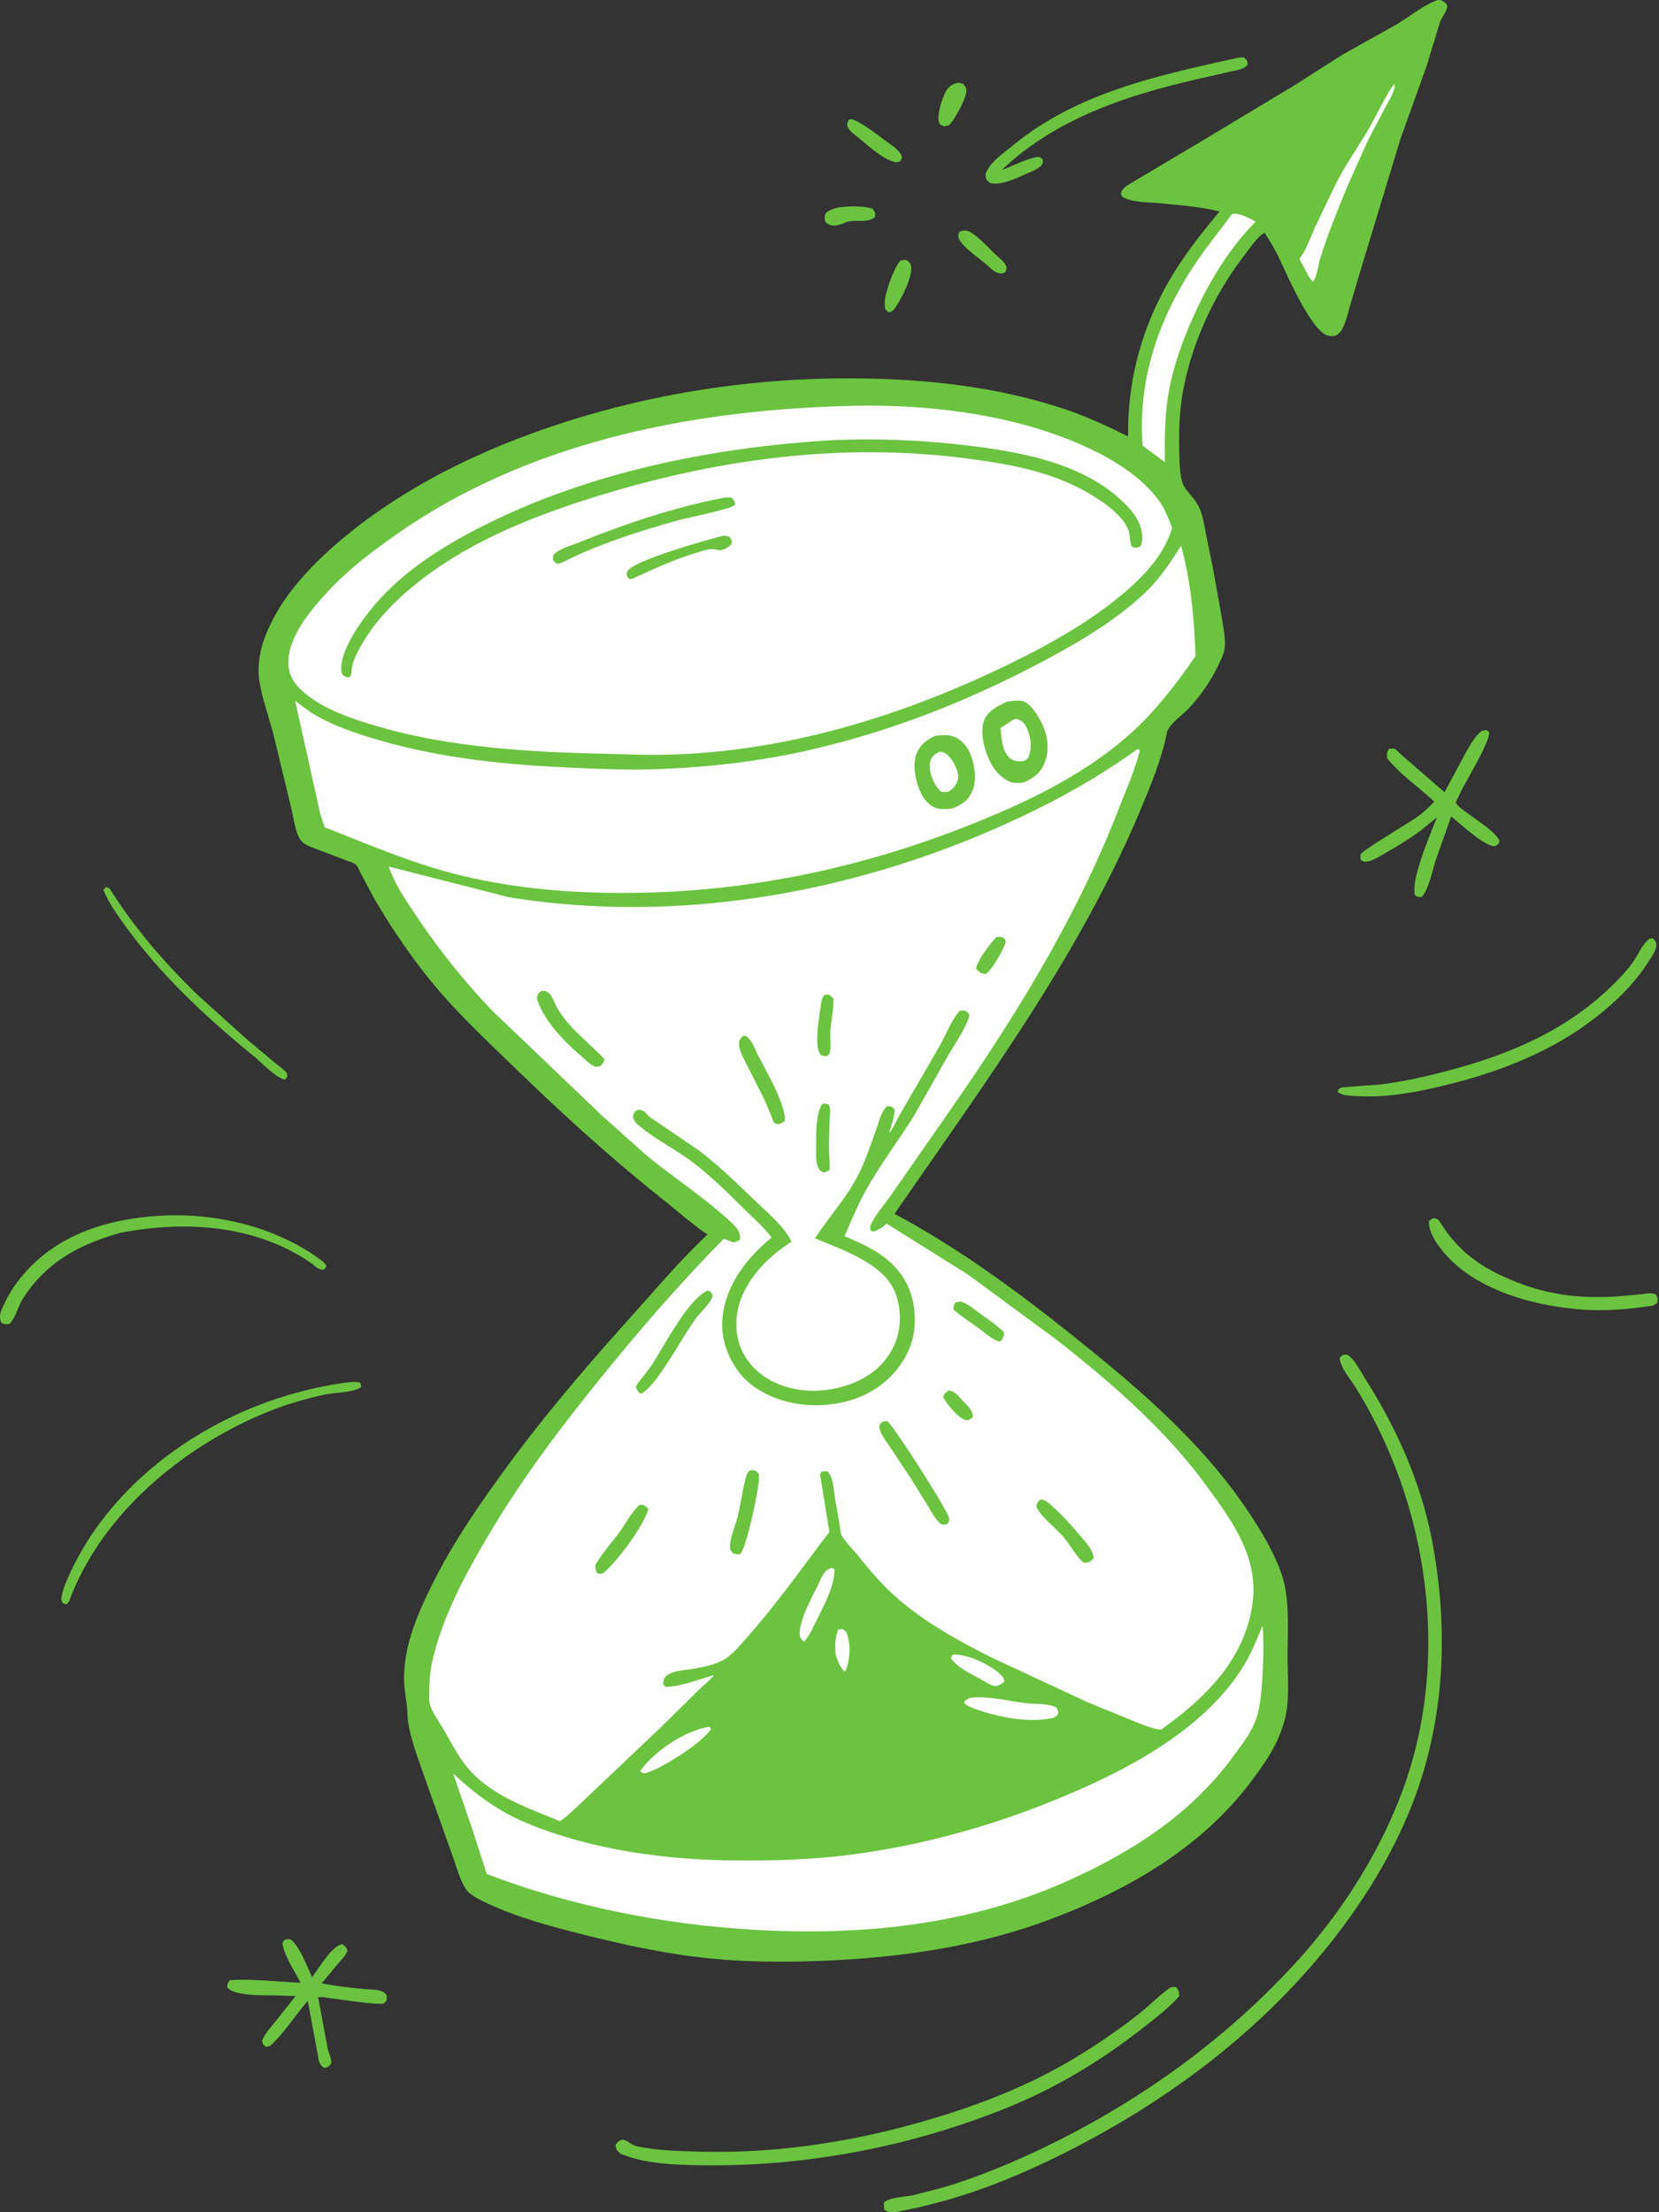
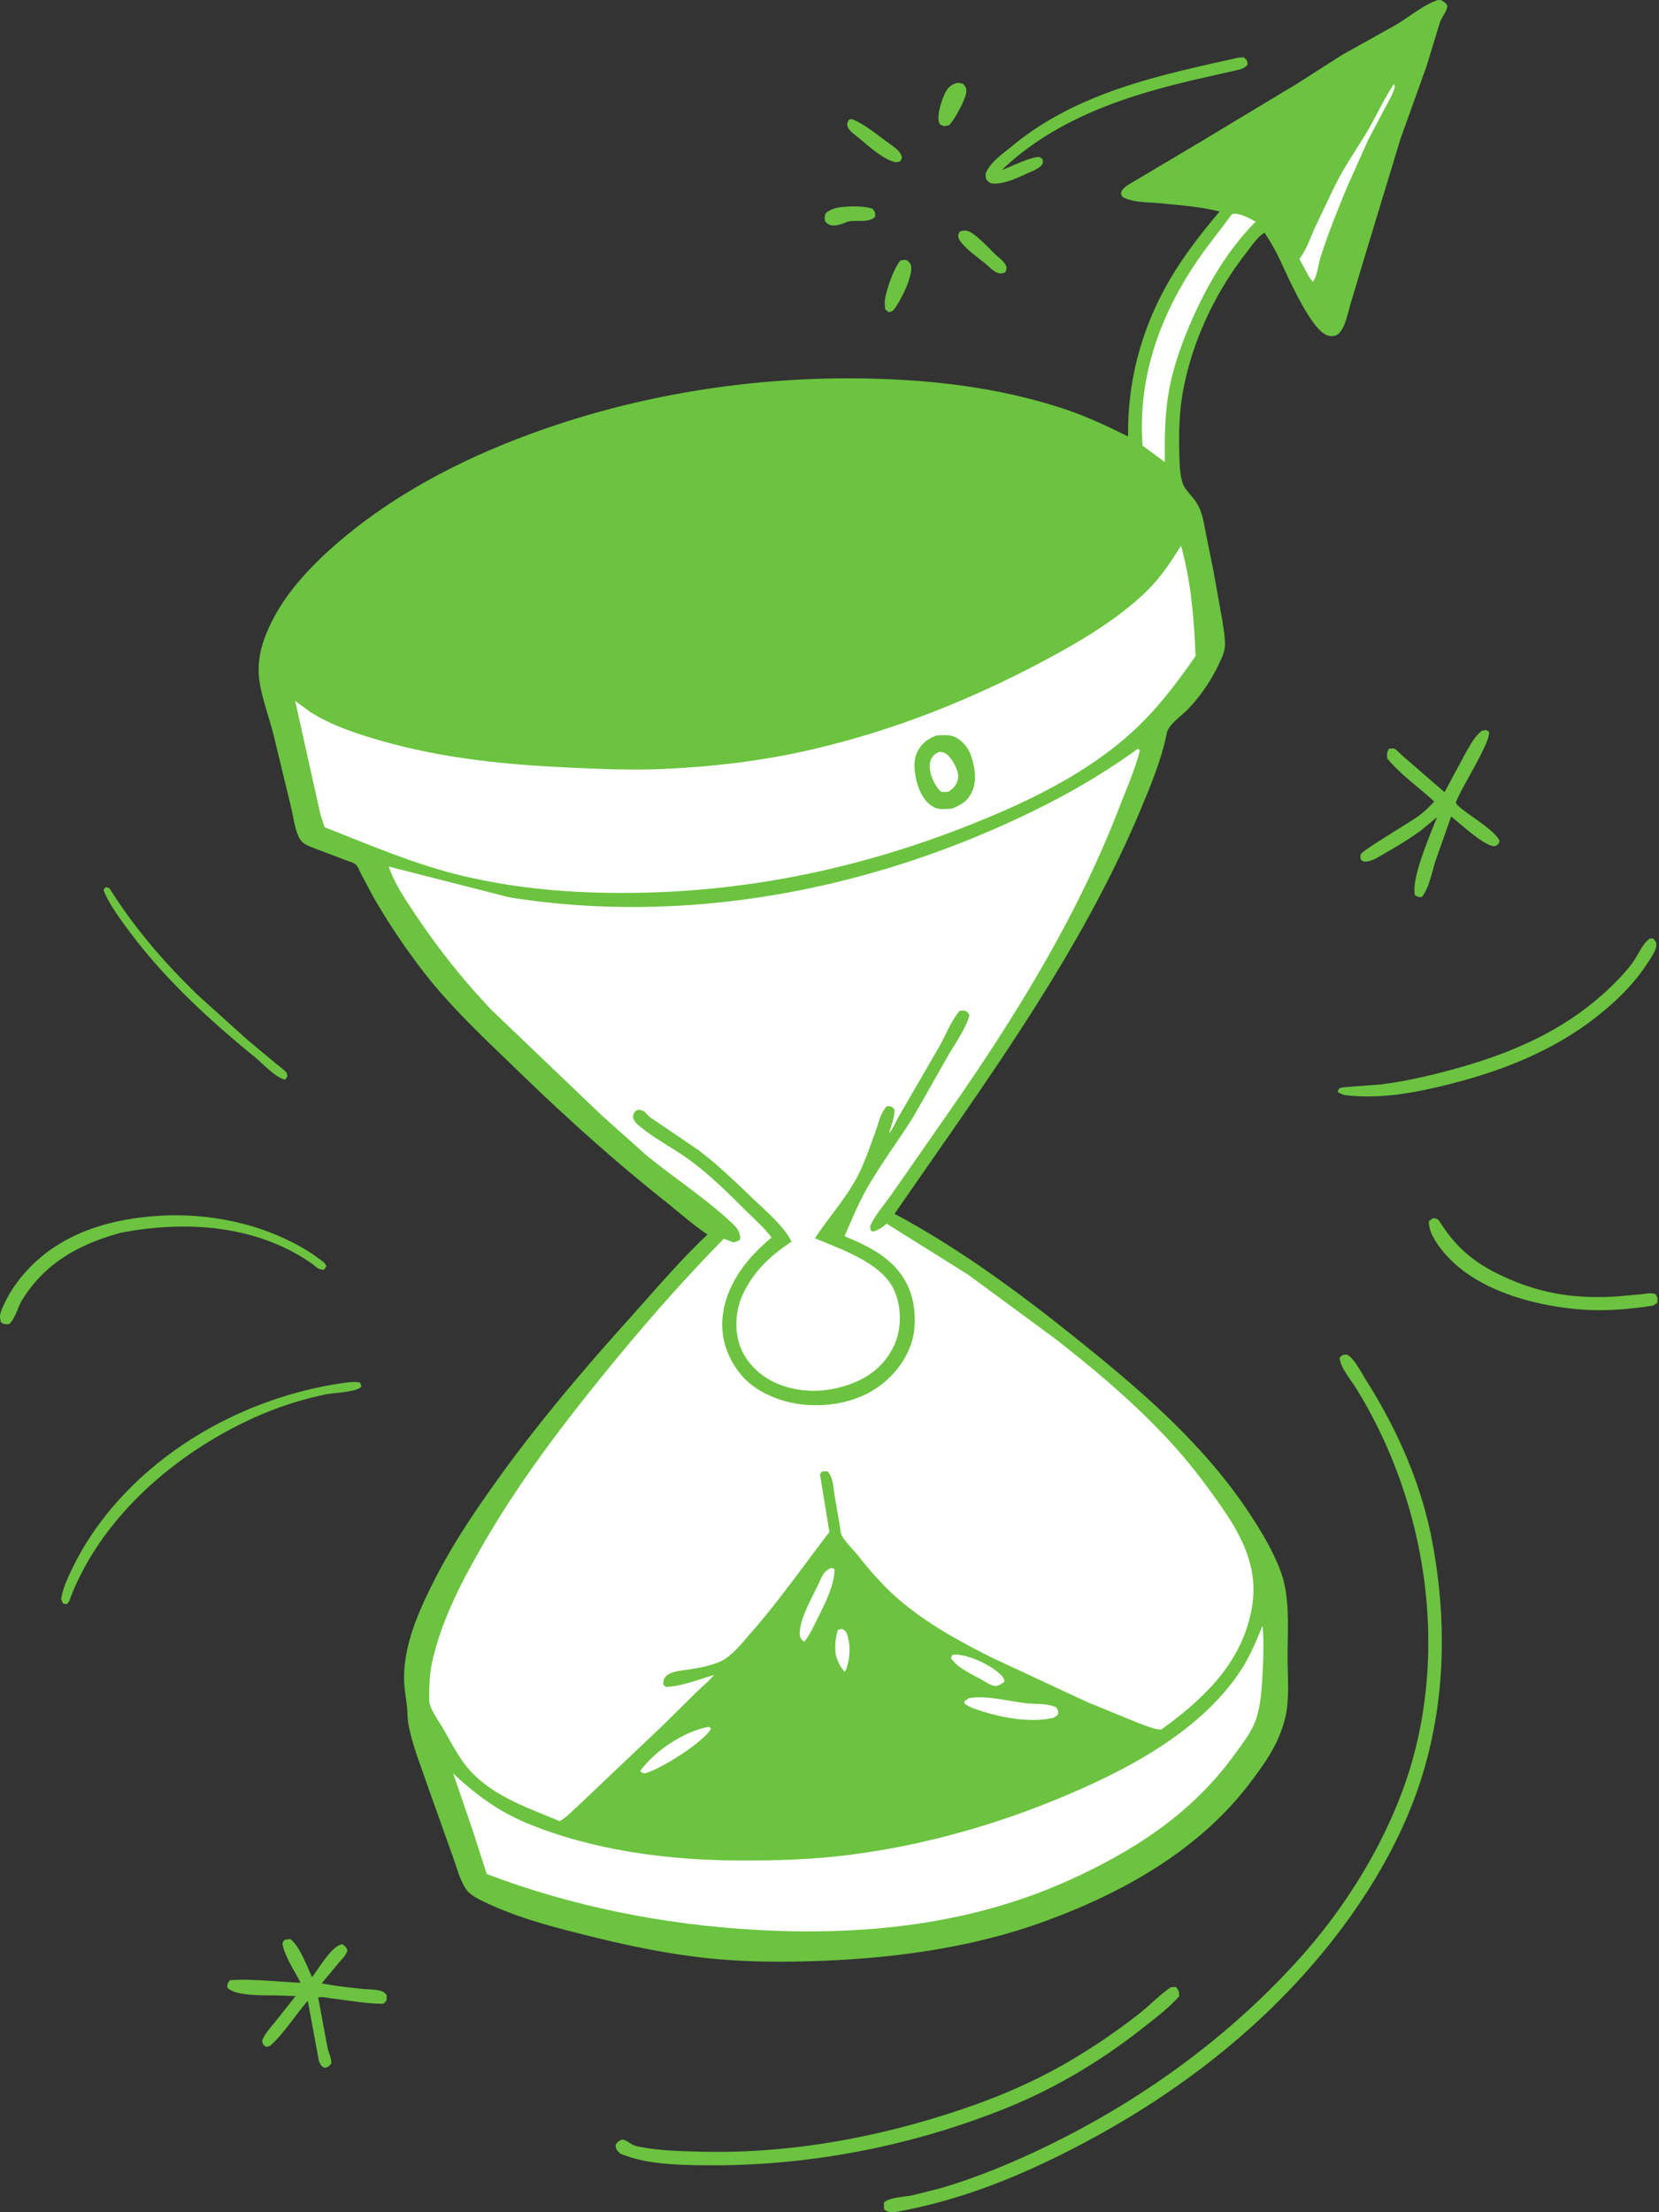
<svg xmlns="http://www.w3.org/2000/svg" width="99" height="132" fill="none">
  <rect width="100%" height="100%" fill="#333333" stroke="none" />
  <path fill="#6BC33F" d="M50.896 12.314c.407.014.798.008 1.185.15.152.212.154.21.137.468-.301.368-1.093.195-1.555.278l-.067.015c-.273.101-.585.247-.881.23-.218-.013-.32-.083-.47-.23-.045-.243-.05-.283.036-.513.488-.388 1.019-.364 1.615-.398Zm6.224-7.366c.14-.008.224.018.357.056.127.166.194.23.188.454-.011.43-.728 1.746-1.05 2.026l-.275.047c-.129-.057-.235-.06-.292-.2-.172-.429.175-1.484.4-1.875.167-.293.354-.416.672-.508Zm-3.36 10.586c.111-.026.23-.02.345-.023.134.134.24.188.266.385.085.665-.633 2.074-1.05 2.604-.138.114-.148.098-.314.124l-.192-.189-.02-.43c.025-.52.575-2.14.965-2.47Zm3.51-1.724c.161-.037.291-.074.455-.033.465.118 1.337 1.09 1.697 1.422.188.172.455.372.58.596.112.2.059.26-.014.457-.17.068-.296.087-.47.023-.232-.085-.464-.33-.652-.49-.426-.364-1.433-1.055-1.648-1.55-.078-.181-.016-.258.053-.426Zm-6.615-6.666c.16-.045.198-.039.354.034.694.326 1.396.905 2.017 1.355.26.188.68.46.776.78.045.15-.018.185-.088.315-.142.042-.174.067-.326.036-.676-.14-1.66-1.036-2.2-1.48-.175-.143-.488-.364-.58-.57-.096-.217-.044-.268.047-.47ZM6.31 52.938c.071.008.148.038.216.058 1.504 2.387 3.271 4.432 5.293 6.393l2.883 2.6 1.785 1.49c.158.135.498.364.607.53.04.064.038.147.058.22l-.137.192c-.094-.022-.077-.015-.197-.065-.52-.215-1.159-.911-1.606-1.277-2.793-2.283-5.469-4.744-7.612-7.664-.516-.702-1.111-1.508-1.424-2.32l.135-.157Zm79.184 19.76c.281-.023.358.096.497.314 1.142 1.788 2.538 2.701 4.484 3.481a12.58 12.58 0 0 0 4.153.884c.65.03 1.308.018 1.957-.028l1.324-.12c.294-.033.611-.116.894 0 .13.225.12.25.096.512l-.253.164c-1.432.214-2.84.34-4.287.23-2.814-.214-6.288-1.14-8.181-3.385-.405-.48-.962-1.254-.902-1.895l.218-.157ZM20.71 82.49c.273-.026.509-.054.778.007l.076.239c-.302.347-1.625.36-2.139.468a20.536 20.536 0 0 0-4.064 1.3c-4.757 2.098-9.264 5.924-11.168 10.856-.055.18-.082.255-.234.37l-.203-.056-.106-.235c.076-.588.322-1.123.57-1.656a16.74 16.74 0 0 1 1.937-3.166c3.472-4.495 8.982-7.386 14.553-8.127ZM73.933 3.434l.286-.01c.208.168.197.16.238.426-.162.193-.303.247-.546.314l-2.594.587c-1.94.462-3.832.973-5.684 1.73-2.142.877-4.18 2.051-5.848 3.666.638-.24 1.36-.626 2.018-.76.222-.046.238-.015.413.109l.017.235c-.102.21-.244.278-.438.39l-.08.045c-.679.283-1.594.79-2.322.787-.31 0-.31-.019-.536-.242-.08-.31-.058-.373.111-.648.324-.526.985-.98 1.46-1.372 3.868-3.189 8.746-4.202 13.505-5.257ZM9.664 72.536c2.227-.116 4.656.254 6.717 1.108.908.376 1.833.843 2.62 1.436.204.153.382.242.48.48l-.141.196c-.364.027-.509-.209-.797-.407-3.324-2.276-7.504-2.53-11.339-1.79-2.447.67-4.485 1.771-5.864 3.978-.282.451-.41 1.12-.791 1.47-.239.008-.287.028-.484-.1-.03-.115-.067-.234-.065-.356.004-.225.132-.48.224-.683.34-.755.796-1.408 1.35-2.021 2.08-2.302 5.088-3.154 8.09-3.31Zm88.788-16.54.195.001c.14.175.224.221.19.46-.04.294-.293.652-.453.906-.835 1.317-1.908 2.36-3.13 3.32-2.655 2.086-5.825 3.297-9.076 4.087-1.976.48-3.914.816-5.953.571a2.938 2.938 0 0 1-.391-.171c.01-.285.252-.285.487-.306l2.034-.153c1.349-.163 2.707-.467 4.019-.814 3.908-1.035 7.398-2.531 10.235-5.5.32-.335.633-.683.892-1.069.26-.382.493-.932.832-1.231l.119-.101Zm-81.477 59.752c.113-.027.241-.032.355-.045.568.447.98 1.613 1.298 2.277l.54-.781c.282-.382.78-1.116 1.26-1.19.184.137.223.155.305.366-.077.291-.31.501-.502.725l-1.033 1.241c.793.157 1.611.25 2.416.332.336.034.959.025 1.245.175.086.045.147.129.22.194l-.01.313c-.057.063-.1.142-.171.189-.045.03-.381.012-.431.01-.905-.046-1.823-.211-2.724-.318-.21-.024-.56-.118-.756-.046l.561 3.001c.061.317.242.601.22.928-.155.198-.157.207-.399.269-.226-.126-.226-.165-.337-.403l-.666-3.599c-.71.819-1.342 1.824-2.118 2.569-.14.135-.184.147-.368.175-.205-.15-.195-.133-.235-.383.178-.426.498-.763.785-1.12l1.21-1.525-1-.032c-.745-.029-2.572.072-3.074-.47.005-.245.007-.253.157-.446 1.363-.088 2.84.099 4.214.152-.34-.665-.896-1.494-1.058-2.209-.047-.206-.01-.185.096-.349Zm71.452-72.142.261-.05.17.117c.092.555-1.424 3-1.75 3.703-.025.055-.236.48-.23.51.09.395 2.338 1.56 2.612 2.307-.094.205-.089.206-.292.302-.651-.012-2.049-1.351-2.6-1.774l-.93 2.629c-.214.657-.383 1.65-.822 2.171-.22.009-.231.012-.412-.113-.234-.986.914-3.605 1.321-4.649l-.964.794c-.687.503-1.424.949-2.164 1.372-.301.172-.679.422-1.024.477-.21.033-.249.006-.407-.111.002-.105-.03-.216.007-.314.085-.235 2.975-1.939 3.447-2.286.348-.257.642-.547.938-.861-.909-.852-2.018-1.609-2.805-2.577-.01-.265-.041-.349.103-.578.104 0 .213-.032.313-.002.11.032.423.362.523.447l2.48 2.149 1.272-2.369c.277-.467.519-.951.953-1.294ZM69.885 118.57l.295-.01c.18.242.182.257.185.559-.657.729-1.438 1.317-2.208 1.921-2.492 1.956-5.23 3.594-8.178 4.774-5.703 2.286-11.889 3.464-18.029 3.385-1.59-.021-3.457-.067-4.931-.697-.212-.212-.256-.212-.283-.522.144-.209.171-.221.407-.318a.928.928 0 0 1 .34.142c.23.154.384.237.659.289l.123.021.114.022c1.117.199 2.282.218 3.414.249 4.636.123 9.274-.609 13.711-1.925 2.772-.822 5.456-1.842 7.974-3.277a37.214 37.214 0 0 0 4.51-3.037c.624-.488 1.175-1.082 1.826-1.529l.07-.047Z" />
  <path fill="#6BC33F" d="M80.12 80.853c.19-.031.25-.063.412.073.375.315.749 1.045 1.016 1.471 1.904 3.03 3.316 6.25 3.958 9.785.864 4.757.737 9.62-.785 14.234-.88 2.67-2.27 5.254-3.87 7.558-4.236 6.101-10.168 10.804-16.735 14.187-3.473 1.79-6.875 3.15-10.737 3.839-.283-.016-.386.012-.615-.165l-.024-.404c.316-.32 1.24-.345 1.68-.433l1.734-.437c1.954-.575 3.91-1.367 5.754-2.235 5.883-2.767 11.312-6.642 15.66-11.488 2.92-3.252 5.432-7.394 6.656-11.596 1.755-6.024 1.15-12.722-1.275-18.47a28.193 28.193 0 0 0-2.063-3.998c-.303-.484-.91-1.185-.943-1.764l.176-.157Z" />
  <path fill="#6BC33F" d="M85.774.008 85.97 0c.225.12.276.13.403.36-.067.404-.335.648-.46 1.016l-.78 2.562-1.57 4.377-2.194 7.226-.79 2.637c-.14.481-.319 1.428-.724 1.752-.174.138-.36.147-.574.103-1.054-.217-2.569-3.882-3.075-4.883a13.51 13.51 0 0 0-.746-1.262l-.134.087c-.359.265-.718.804-.994 1.16-1.807 2.326-3.123 5.11-3.699 8.005-.256 1.288-.294 2.621-.258 3.931.015.55.028 1.224.192 1.745.118.377.597.807.82 1.155.38.598.448 1.233.585 1.913l.444 2.204.533 2.972c.068.476.168 1.012.146 1.491-.018.371-.199.735-.355 1.066a10.21 10.21 0 0 1-1.832 2.682c-.371.394-1.18.93-1.283 1.456-.31 1.578-1.009 3.243-1.631 4.72-3.655 8.66-9.308 16.258-14.612 23.954 3.856 2.061 7.375 4.655 10.78 7.384 3.83 3.07 7.557 6.242 10.31 10.355.755 1.13 1.528 2.408 1.984 3.69.55 1.544.37 3.49.38 5.116.008 1.001.09 2.103-.058 3.09-.096.642-.326 1.297-.603 1.882-.406.856-.984 1.644-1.551 2.398-3.053 4.06-7.664 6.625-12.356 8.327-4.163 1.51-8.689 2.145-13.098 2.323-2.445.099-4.859.089-7.293-.19-2.337-.269-4.638-.763-6.918-1.335-2.02-.507-4.033-1.028-5.926-1.924-.36-.17-.798-.37-1.083-.652-.415-.41-.7-1.475-.898-2.026l-1.57-4.405c-.396-1.159-.89-2.383-1.11-3.588-.066-.37-.052-.751-.096-1.123-.073-.621-.182-1.162-.164-1.798.056-1.97.878-3.821 1.75-5.553 1.115-2.216 2.46-4.21 3.906-6.22 2.422-3.37 5.071-6.477 7.842-9.562 1.508-1.678 2.965-3.406 4.608-4.955-.911-.617-1.729-1.349-2.588-2.034-3.045-2.423-5.907-5.006-8.699-7.713-1.885-1.828-3.83-3.62-5.466-5.683a39.692 39.692 0 0 1-3.187-4.716l-.754-1.416c-.076-.151-.18-.43-.315-.535-.132-.104-.447-.187-.61-.252l-1.758-.667c-.308-.123-.656-.226-.876-.489-.335-.4-.464-1.439-.592-1.97l-1.053-4.36c-.255-.989-.629-2.006-.808-3.005a4.747 4.747 0 0 1-.05-1.388l.02-.141c.094-.732.358-1.42.677-2.082.872-1.808 2.331-3.372 3.826-4.68 3.688-3.224 8.18-5.46 12.794-7.036 6.178-2.11 12.775-3.069 19.298-2.902 3.906.1 7.802.59 11.52 1.837 1.287.431 2.506 1.014 3.722 1.61-.043-3.257.778-6.358 2.392-9.189.862-1.511 1.948-2.9 3.065-4.23-1.142-.292-2.33-.37-3.501-.49-.685-.07-1.729-.032-2.305-.394-.045-.116-.105-.178-.049-.301.095-.207.289-.332.474-.451l4.195-2.493 5.758-3.466 2.756-1.76 3.207-1.792c.774-.461 1.62-1.164 2.464-1.467Z" />
  <path fill="#fff" d="m50.015 97.242.251-.043c.153.098.218.126.28.307.234.672.182 1.516-.077 2.167l-.071.07c-.211-.194-.399-.593-.488-.872-.124-.385-.066-1.261.105-1.63Zm6.833 1.489c.85-.063 2.156.559 2.796 1.125.15.133.28.275.295.483l-.185.139c-.123.055-.265.154-.4.125-.27-.057-.535-.243-.776-.378-.616-.346-1.443-.696-1.836-1.296l.106-.198Zm-14.593 4.314c.132.015.067-.012.177.117-.515.825-2.95 2.374-3.932 2.649-.172-.029-.168-.001-.295-.139.846-1.191 2.616-2.364 4.05-2.627Zm7.356-9.488.183.055c.04.926-.609 2.16-1.012 2.97-.244.488-.444.954-.792 1.38-.15-.089-.173-.18-.26-.328-.093-.916.724-2.3 1.113-3.121.196-.417.309-.792.768-.956Zm8.235 7.763c1.062-.167 2.309.187 3.375.308.55.062 1.326-.003 1.812.252.124.213.133.208.09.448l-.253.173-.352.065c-1.234.182-2.69-.069-3.871-.443-.383-.122-.776-.239-1.1-.481l.022-.151.277-.171ZM83.18 5.026l.058.12c-.097.46-.372.893-.593 1.306l-1 1.898-1.26 2.813c-.571 1.387-1.152 2.81-1.598 4.244-.113.363-.199 1.163-.452 1.407l-.249-.343-.543-1.023c.44-.588.634-1.225.932-1.885l1.16-2.43c.576-1.188 1.367-2.284 2.032-3.425.512-.881.931-1.846 1.512-2.682Zm-9.673 7.764.064-.022c.392-.083 1.03.276 1.358.459l-.056.056c-1.59 1.635-2.738 3.558-3.668 5.63-.63 1.4-1.19 2.936-1.457 4.452-.246 1.394-.25 2.795-.236 4.205l-1.33-.98c-.287-3.867.916-7.452 3.019-10.667.713-1.09 1.539-2.084 2.306-3.133Z" />
  <path fill="#fff" d="M75.35 96.992c.076 1.074.04 2.195-.027 3.269-.051.809-.14 1.785-.452 2.54-.276.668-.795 1.331-1.22 1.919-2.544 3.509-6.044 5.761-9.942 7.51-5.904 2.648-12.317 3.29-18.715 2.916-5.426-.317-10.861-1.39-15.947-3.326l-.847-2.63-1.155-3.368c1.312 1.232 2.684 2.249 4.36 2.947 3.926 1.637 8.408 2.223 12.633 2.244 2.205.012 4.39-.051 6.58-.326 4.206-.527 8.423-1.682 12.347-3.287 4.035-1.65 8.633-3.99 11.087-7.743.55-.84.912-1.743 1.298-2.665Zm-4.872-64.437c.594 2.14.782 4.381.867 6.59-1.11 1.611-2.322 3.2-3.772 4.524-2.247 2.051-5.042 3.567-7.823 4.774-7.091 3.08-14.51 4.792-22.25 4.836-3.348.02-6.59-.235-9.857-1.008-2.836-.67-5.567-1.846-8.271-2.912l-.247-.747-1.512-6.793.899.663c1.282.812 2.76 1.296 4.209 1.712 3.716 1.067 7.448 1.435 11.294 1.609 1.808.082 3.62.16 5.429.085 3.022-.125 6.032-.478 8.982-1.161 4.892-1.133 9.48-2.958 13.905-5.316 2.096-1.117 4.37-2.46 6.078-4.12.84-.817 1.454-1.75 2.07-2.736Z" />
  <path fill="#6BC33F" d="M55.885 43.889c.32-.02.716-.055 1.018.054.386.14.769.531.94.901.293.629.471 1.636.21 2.285-.264.65-.638.875-1.257 1.125-.306.012-.694.067-.983-.053-.477-.2-.782-.662-.964-1.124-.24-.605-.414-1.556-.13-2.167.243-.524.632-.831 1.166-1.021Z" />
  <path fill="#fff" d="M56.074 44.86h.03c.339.04.461.18.67.45.194.25.477.845.395 1.168-.09.356-.253.547-.551.75a1.192 1.192 0 0 1-.47.012 2.234 2.234 0 0 1-.48-.72c-.154-.359-.276-.856-.103-1.228.106-.23.284-.343.509-.431Z" />
-   <path fill="#6BC33F" d="M60.121 41.858c.285-.039.715-.101.989.004.424.162.904.947 1.086 1.346.343.754.45 1.585.121 2.361-.253.595-.7.906-1.282 1.137-.225.01-.479.032-.696-.036-.48-.15-.935-.632-1.171-1.06-.388-.703-.717-1.822-.454-2.594.2-.589.88-.921 1.407-1.158Z" />
-   <path fill="#fff" d="M60.544 42.9c.125.005.134-.005.25.04.31.12.463.407.564.706.184.547.238 1.113-.038 1.631-.269.18-.316.155-.627.144-.159-.043-.337-.086-.459-.204-.44-.426-.482-1.21-.523-1.784l.833-.532Zm-10.36-18.665c4.793-.187 10.15.41 14.55 2.396 1.606.725 3.426 1.824 4.463 3.291.333.472.544 1.044.749 1.58-.412 1.383-1.357 2.513-2.41 3.47-2.195 1.99-4.957 3.52-7.615 4.797-7.084 3.404-14.822 5.596-22.735 5.235-5.053-.106-10.195-.293-15.059-1.785-1.428-.438-2.97-.98-4.098-1.999-.482-.435-.788-.91-.817-1.575-.073-1.627 1.372-3.297 2.424-4.425 1.189-1.274 2.587-2.326 4.009-3.325 7.717-5.421 17.26-7.364 26.539-7.66Z" />
  <path fill="#6BC33F" d="M43.138 31.97c.198-.01.234-.006.41.083.128.202.148.189.097.419-.217.223-.375.298-.675.374l-.12-.029-.154-.032c-.36-.076-.754.086-1.099.187-1.266.372-2.463.92-3.66 1.47-.135.086-.222.093-.378.12l-.133-.17c-.02-.138-.062-.192.017-.316.414-.649 4.704-1.855 5.695-2.106Zm0-2.263c.172-.033.327-.03.5-.026.186.183.195.18.224.438-.227.267-2.888.78-3.46.942-2.259.638-4.693 1.406-6.787 2.47-.117.054-.21.108-.342.107-.12 0-.2-.143-.279-.226l.02-.284c.325-.385 1.11-.588 1.577-.777 2.756-1.114 5.627-2.073 8.547-2.644Z" />
  <path fill="#6BC33F" d="M49.56 26.27a49.458 49.458 0 0 1 7.786.27c3.116.346 6.736.936 9.22 3.006.716.597 1.534 1.416 1.59 2.395.014.237.02.5-.144.688-.224.062-.243.078-.458 0-.164-.285-.102-.621-.196-.929-.335-1.094-2.079-2.132-3.047-2.62-2.018-1.016-4.2-1.398-6.42-1.697-7.959-1.072-15.774.1-23.368 2.58-3.46 1.146-6.887 2.602-9.744 4.915-1.272 1.03-2.44 2.23-3.24 3.668-.25.448-.51.93-.556 1.449-.014.153-.022.253-.09.397-.217.035-.228.01-.425-.099-.047-.083-.09-.156-.1-.254-.116-1.264 1.316-3.178 2.106-4.078 1.695-1.93 3.905-3.333 6.175-4.492 6.4-3.27 13.78-4.764 20.911-5.198Z" />
  <path fill="#fff" d="M67.864 44.704c.103-.003.048-.012.162.043-.297 1.2-.79 2.285-1.234 3.434-2.541 6.581-6.22 12.512-10.243 18.28l-3.359 4.825c-.38.55-.911 1.142-1.198 1.74-.098.203-.074.23-.002.431l.157.026c.273-.113.483-.221.706-.417l.058-.052 4.86 3.043 5.172 3.806c3.303 2.576 6.559 5.385 9.043 8.785 1.604 2.194 3.198 4.352 2.731 7.21-.538 3.29-2.84 5.482-5.424 7.345-.434-.018-.942-.241-1.35-.388l-3.04-1.245-5.683-2.646c-1.885-.948-3.789-1.984-5.415-3.342-.962-.802-1.777-1.72-2.55-2.7-.302-.383-.8-.855-1.027-1.267-.08-.144-.1-.528-.133-.7l-.302-1.75c-.075-.473-.077-1.044-.43-1.382l-.313.025-.118.157.562 3.447c-1.557 2.026-3.01 4.116-4.7 6.04-.472.536-1.029 1.262-1.654 1.608-.567.313-1.413.458-2.054.558-.424.066-.959.085-1.305.368-.186.152-.185.286-.204.51l.142.158c.886-.007 2.032-.463 2.89-.71-.302.375-.671.659-1.014.993l-2.066 2.04-3.093 2.932-1.999 1.898c-.326.296-.653.632-1.031.861-1.76-.741-3.666-1.372-5.073-2.728-.87-.836-1.316-1.817-1.916-2.841-.246-.42-.805-1.174-.805-1.661 0-.712.011-1.496.162-2.192.551-2.54 1.778-4.887 3.069-7.12 2.015-3.488 4.361-6.626 6.884-9.755 2.355-2.92 4.838-5.782 7.468-8.457l.562.214a.787.787 0 0 0 .41-.175c.013-.423-.156-.656-.455-.941-1.59-1.515-3.51-2.728-5.2-4.133l-2.592-2.314-6.568-6.28a42.347 42.347 0 0 1-4.569-5.727c-.62-.93-1.216-1.79-1.586-2.853l7.194 1.836c9.621 1.547 19.634-.087 28.54-3.901 3.184-1.365 6.123-2.903 8.933-4.936Z" />
-   <path fill="#6BC33F" d="M56.612 82.97c.377.033.608.364.852.626.277.298.598.547.582.968l-.255.177c-.1-.006-.166 0-.257-.038-.425-.179-1.04-.95-1.257-1.34.098-.238.119-.25.335-.393Zm2.838-27.053c.213-.03.256-.02.46.057.06.095.132.14.1.256-.11.409-.845 1.7-1.198 1.893-.308-.068-.342-.081-.558-.31.027-.478.858-1.523 1.196-1.896Zm-2.431 21.8.304-.062c.422.135.775.438 1.128.696.486.354 1.008.7 1.438 1.12.052.262-.008.293-.135.518l-.129.055c-.429-.117-.865-.529-1.227-.794-.5-.365-1.033-.692-1.49-1.11-.027-.214.002-.232.11-.423Zm-7.832-18.35c.1-.015.21-.01.313-.013l.228.225c.04.666-.145 1.32-.18 1.984-.019.35.061.897-.027 1.215-.03.112-.057.133-.119.213-.221.04-.235.043-.438-.052a1.117 1.117 0 0 1-.144-.356c-.136-.694.035-1.693.134-2.389.042-.296.054-.58.233-.827Zm-.127 6.509c.183-.035.207-.029.382.038.15.24.085.463.074.744l-.052 1.61c-.004.512.062 1.015.049 1.529l-.264.157c-.051-.002-.112.001-.16-.02-.193-.086-.283-.255-.33-.45-.07-.29-.055-.655-.056-.953-.002-.728-.037-2.03.357-2.655Zm13.028 23.603.091-.005c.223.035.426.232.59.376a15.059 15.059 0 0 1 1.528 1.595c.311.372 1 1.057.956 1.563l-.247.2-.275.047c-.085-.043-.152-.074-.218-.146-.388-.417-.684-.974-1.065-1.418-.479-.56-1.29-1.13-1.598-1.78.038-.254.05-.255.238-.432Zm-23.913.314.07-.006c.23.014.282.093.447.241-.233.984-1.939 3.243-2.7 3.84-.167.059-.185.05-.358.003-.09-.168-.103-.282-.112-.471.397-.722 1.004-1.368 1.488-2.036.37-.51.687-1.166 1.165-1.571Zm6.545-2.039.103-.025c.27-.023.293.038.469.22l-.007.432c-.074.718-.732 4.04-1.137 4.365-.132.005-.257-.028-.387-.052-.118-.144-.192-.206-.198-.402-.015-.483.337-1.31.455-1.802.193-.8.295-1.645.525-2.433a.701.701 0 0 1 .176-.303Zm-.357-25.955c.178.022.215.053.336.184.239.258.401.724.57 1.046.46.883 1.637 2.915 1.568 3.867l-.26.146c-.21.04-.211.058-.391-.054-.22-.55-.437-1.096-.697-1.628l-1.007-1.998c-.164-.329-.398-.757-.38-1.132.01-.203.12-.301.261-.431Zm-12.071-2.666.11-.015c.502.027.61.587.814.956.7 1.267 1.893 2.091 2.855 3.126-.035.198-.094.245-.224.402-.217.054-.277.09-.482-.03-.282-.166-.562-.454-.809-.668-.964-.836-2.164-2.088-2.515-3.34.047-.252.06-.257.25-.431ZM42.22 77.01l.164.041c.06.1.164.193.13.312-.12.414-.74.96-1.003 1.331-.86 1.214-1.533 2.553-2.459 3.727-.229.291-.464.545-.786.736l-.129-.057c-.118-.171-.189-.205-.174-.423.3-.417.643-.798.928-1.228.763-1.152 2.144-3.903 3.33-4.438Zm10.394 7.843.317-.068c.335.18 3.529 5.195 3.683 5.734.06.215.033.23-.076.414-.209.067-.22.056-.431-.018-.33-.319-.533-.727-.77-1.118l-.978-1.575-1.274-1.921c-.204-.306-.54-.722-.605-1.088-.032-.18.041-.214.135-.36Z" />
  <path fill="#6BC33F" d="m57.28 60.309.24-.018c.214.097.239.08.33.293-.217.814-.9 1.737-1.32 2.485l-1.982 3.498c-.89 1.436-1.928 2.796-2.767 4.259-.54.94-.954 1.94-1.382 2.935 1.143.48 2.313 1.016 3.137 1.979.848.99 1.136 2.204 1.033 3.487-.102 1.27-.827 2.426-1.785 3.239-1.322 1.121-3.118 1.505-4.815 1.347-1.36-.128-2.918-.746-3.788-1.833-.787-.984-1.192-2.16-1.059-3.423.204-1.919 1.472-3.53 2.921-4.713-.424-.58-1.011-1.088-1.52-1.593-1.125-1.115-2.271-2.266-3.572-3.178-.903-.633-1.874-1.13-2.733-1.834-.233-.19-.419-.338-.452-.657.097-.234.083-.252.306-.365.374.015.412.152.668.411l2.92 1.984c1.21.904 2.265 1.952 3.355 2.99.738.702 1.757 1.554 2.217 2.481-1.238.837-2.192 1.695-2.864 3.062-.473.962-.569 2.18-.2 3.191.344.94 1.152 1.732 2.05 2.148 1.45.67 3.069.638 4.553.094 1.166-.428 2.1-1.198 2.608-2.349.429-.972.422-2.21.005-3.19-.714-1.68-3.206-2.499-4.751-3.152.916-1.402 2.09-2.634 2.775-4.182.334-.755.604-1.534.88-2.312.16-.454.292-1.057.644-1.393.262.016.258.008.445.19.013.476-.196.99-.33 1.447.248-.284.426-.755.625-1.085l2.408-4.155c.342-.611.678-1.477 1.123-2l.078-.088Z" />
</svg>